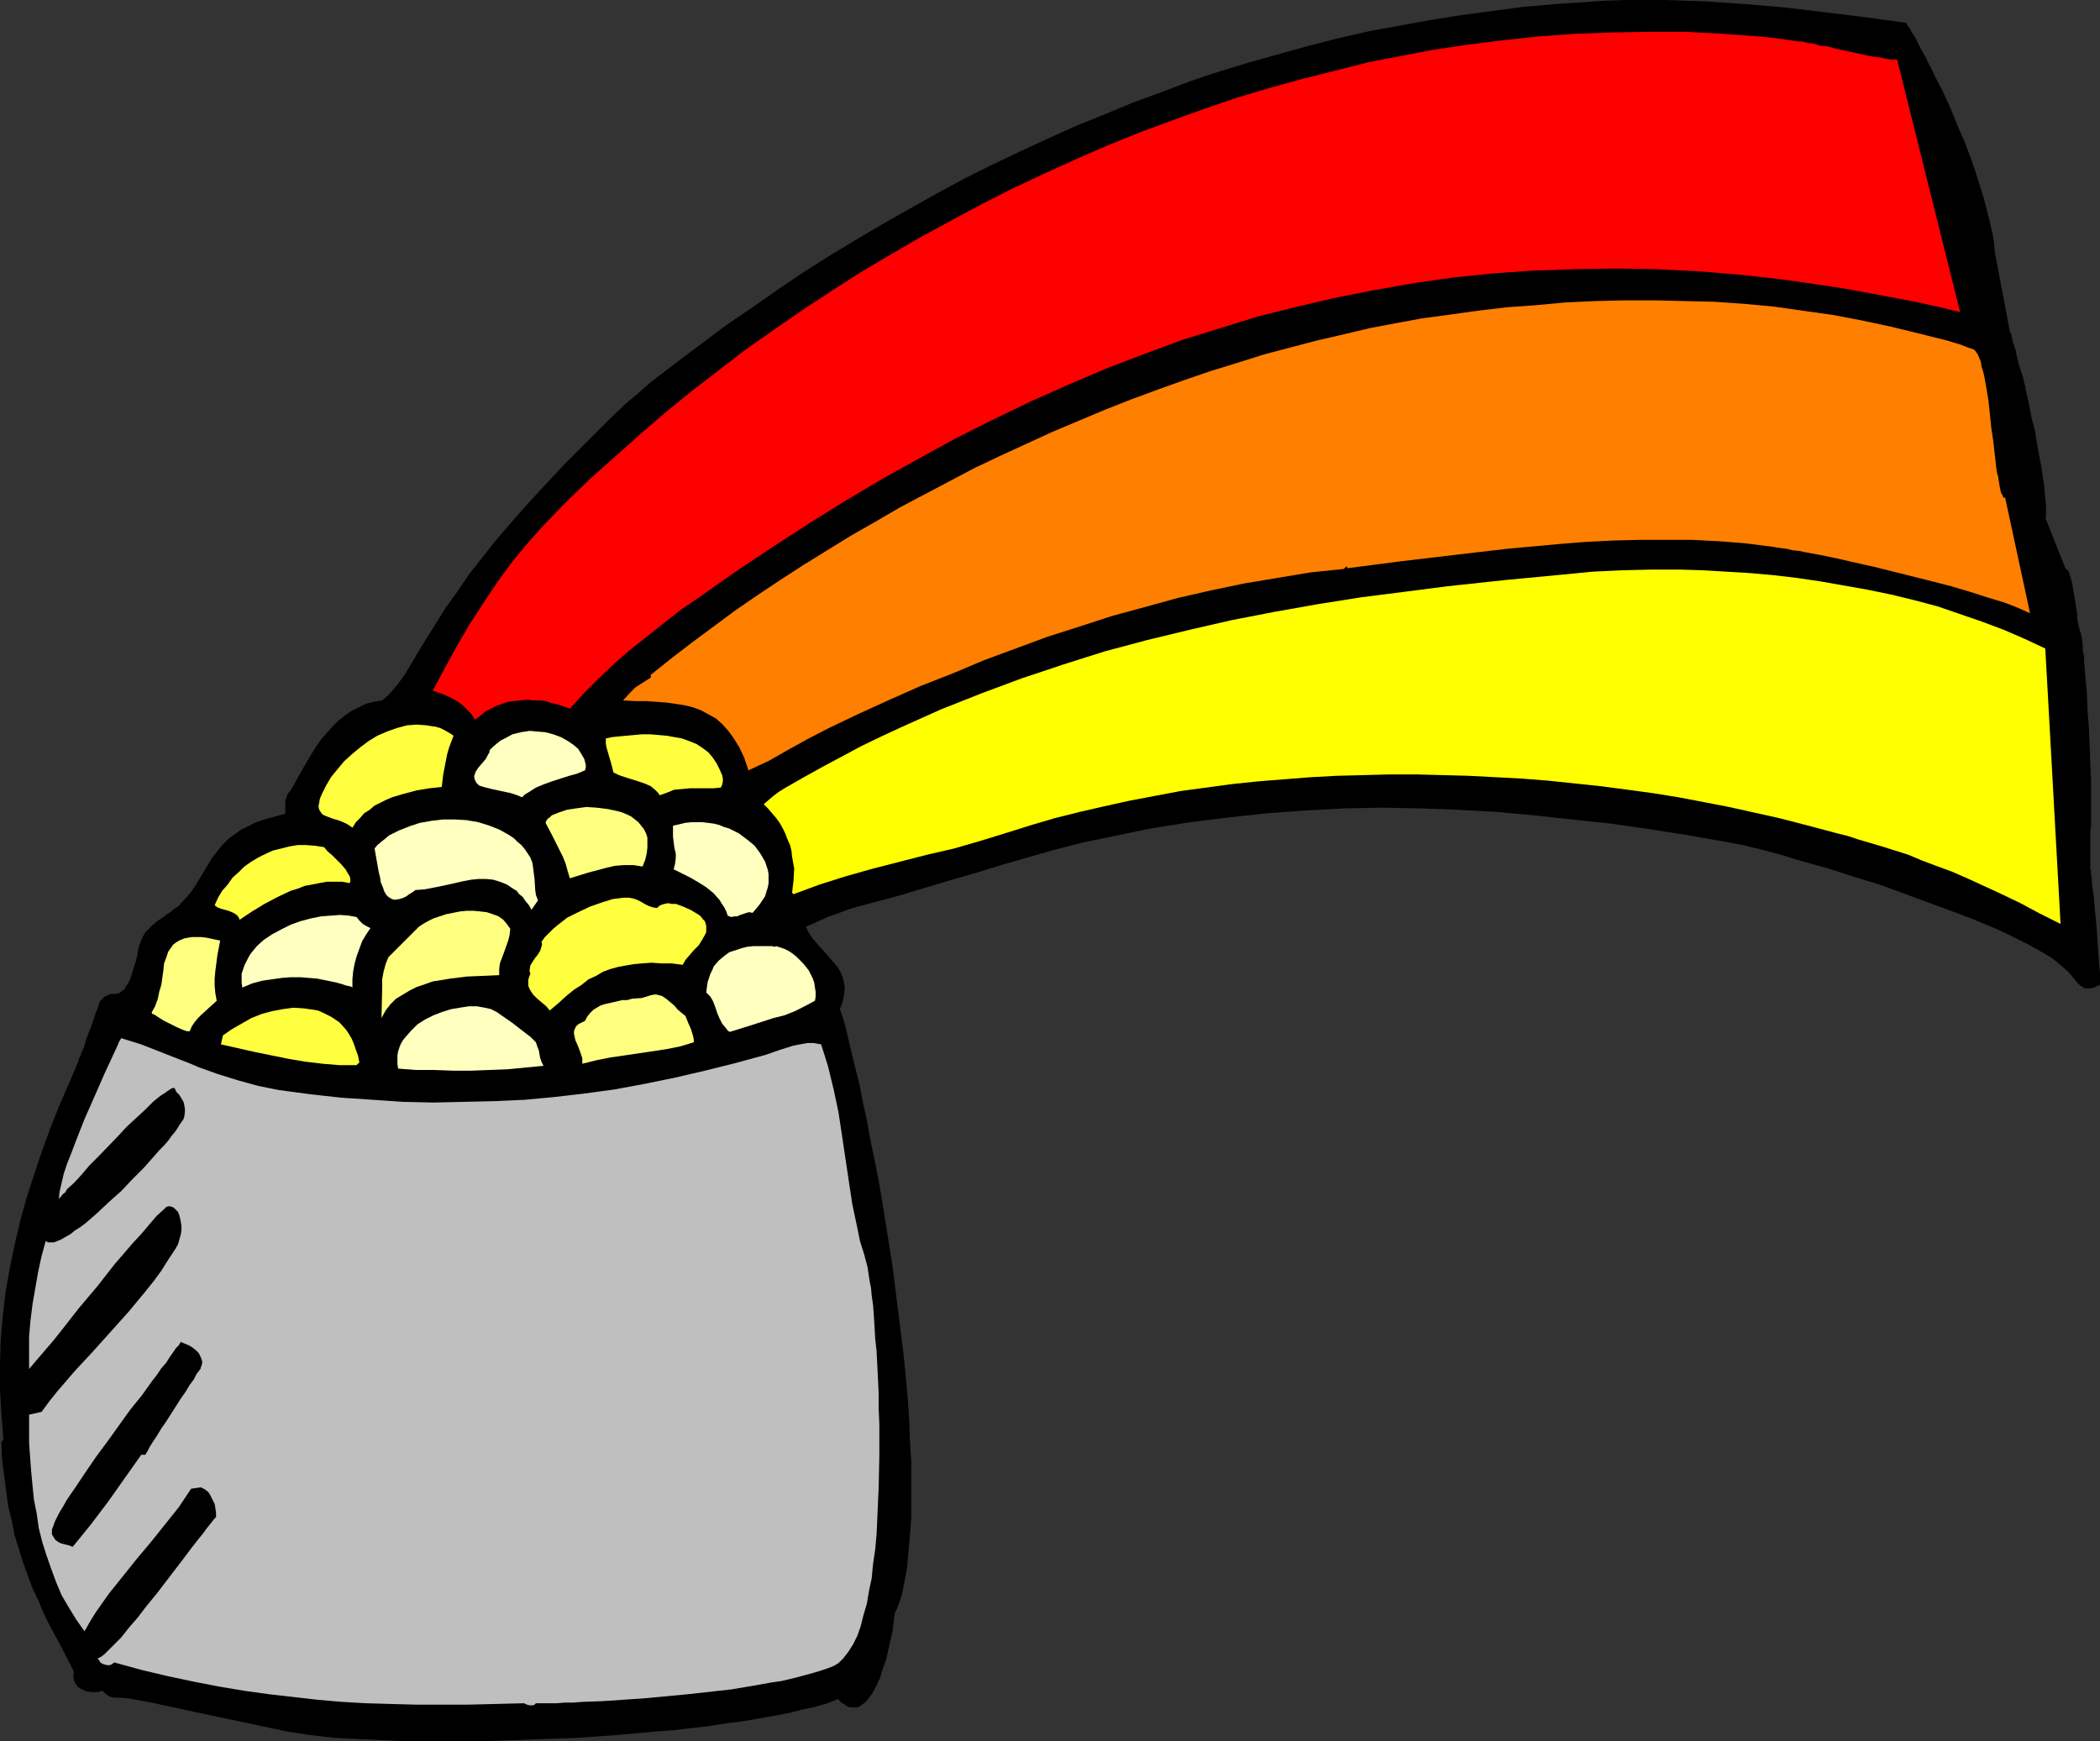
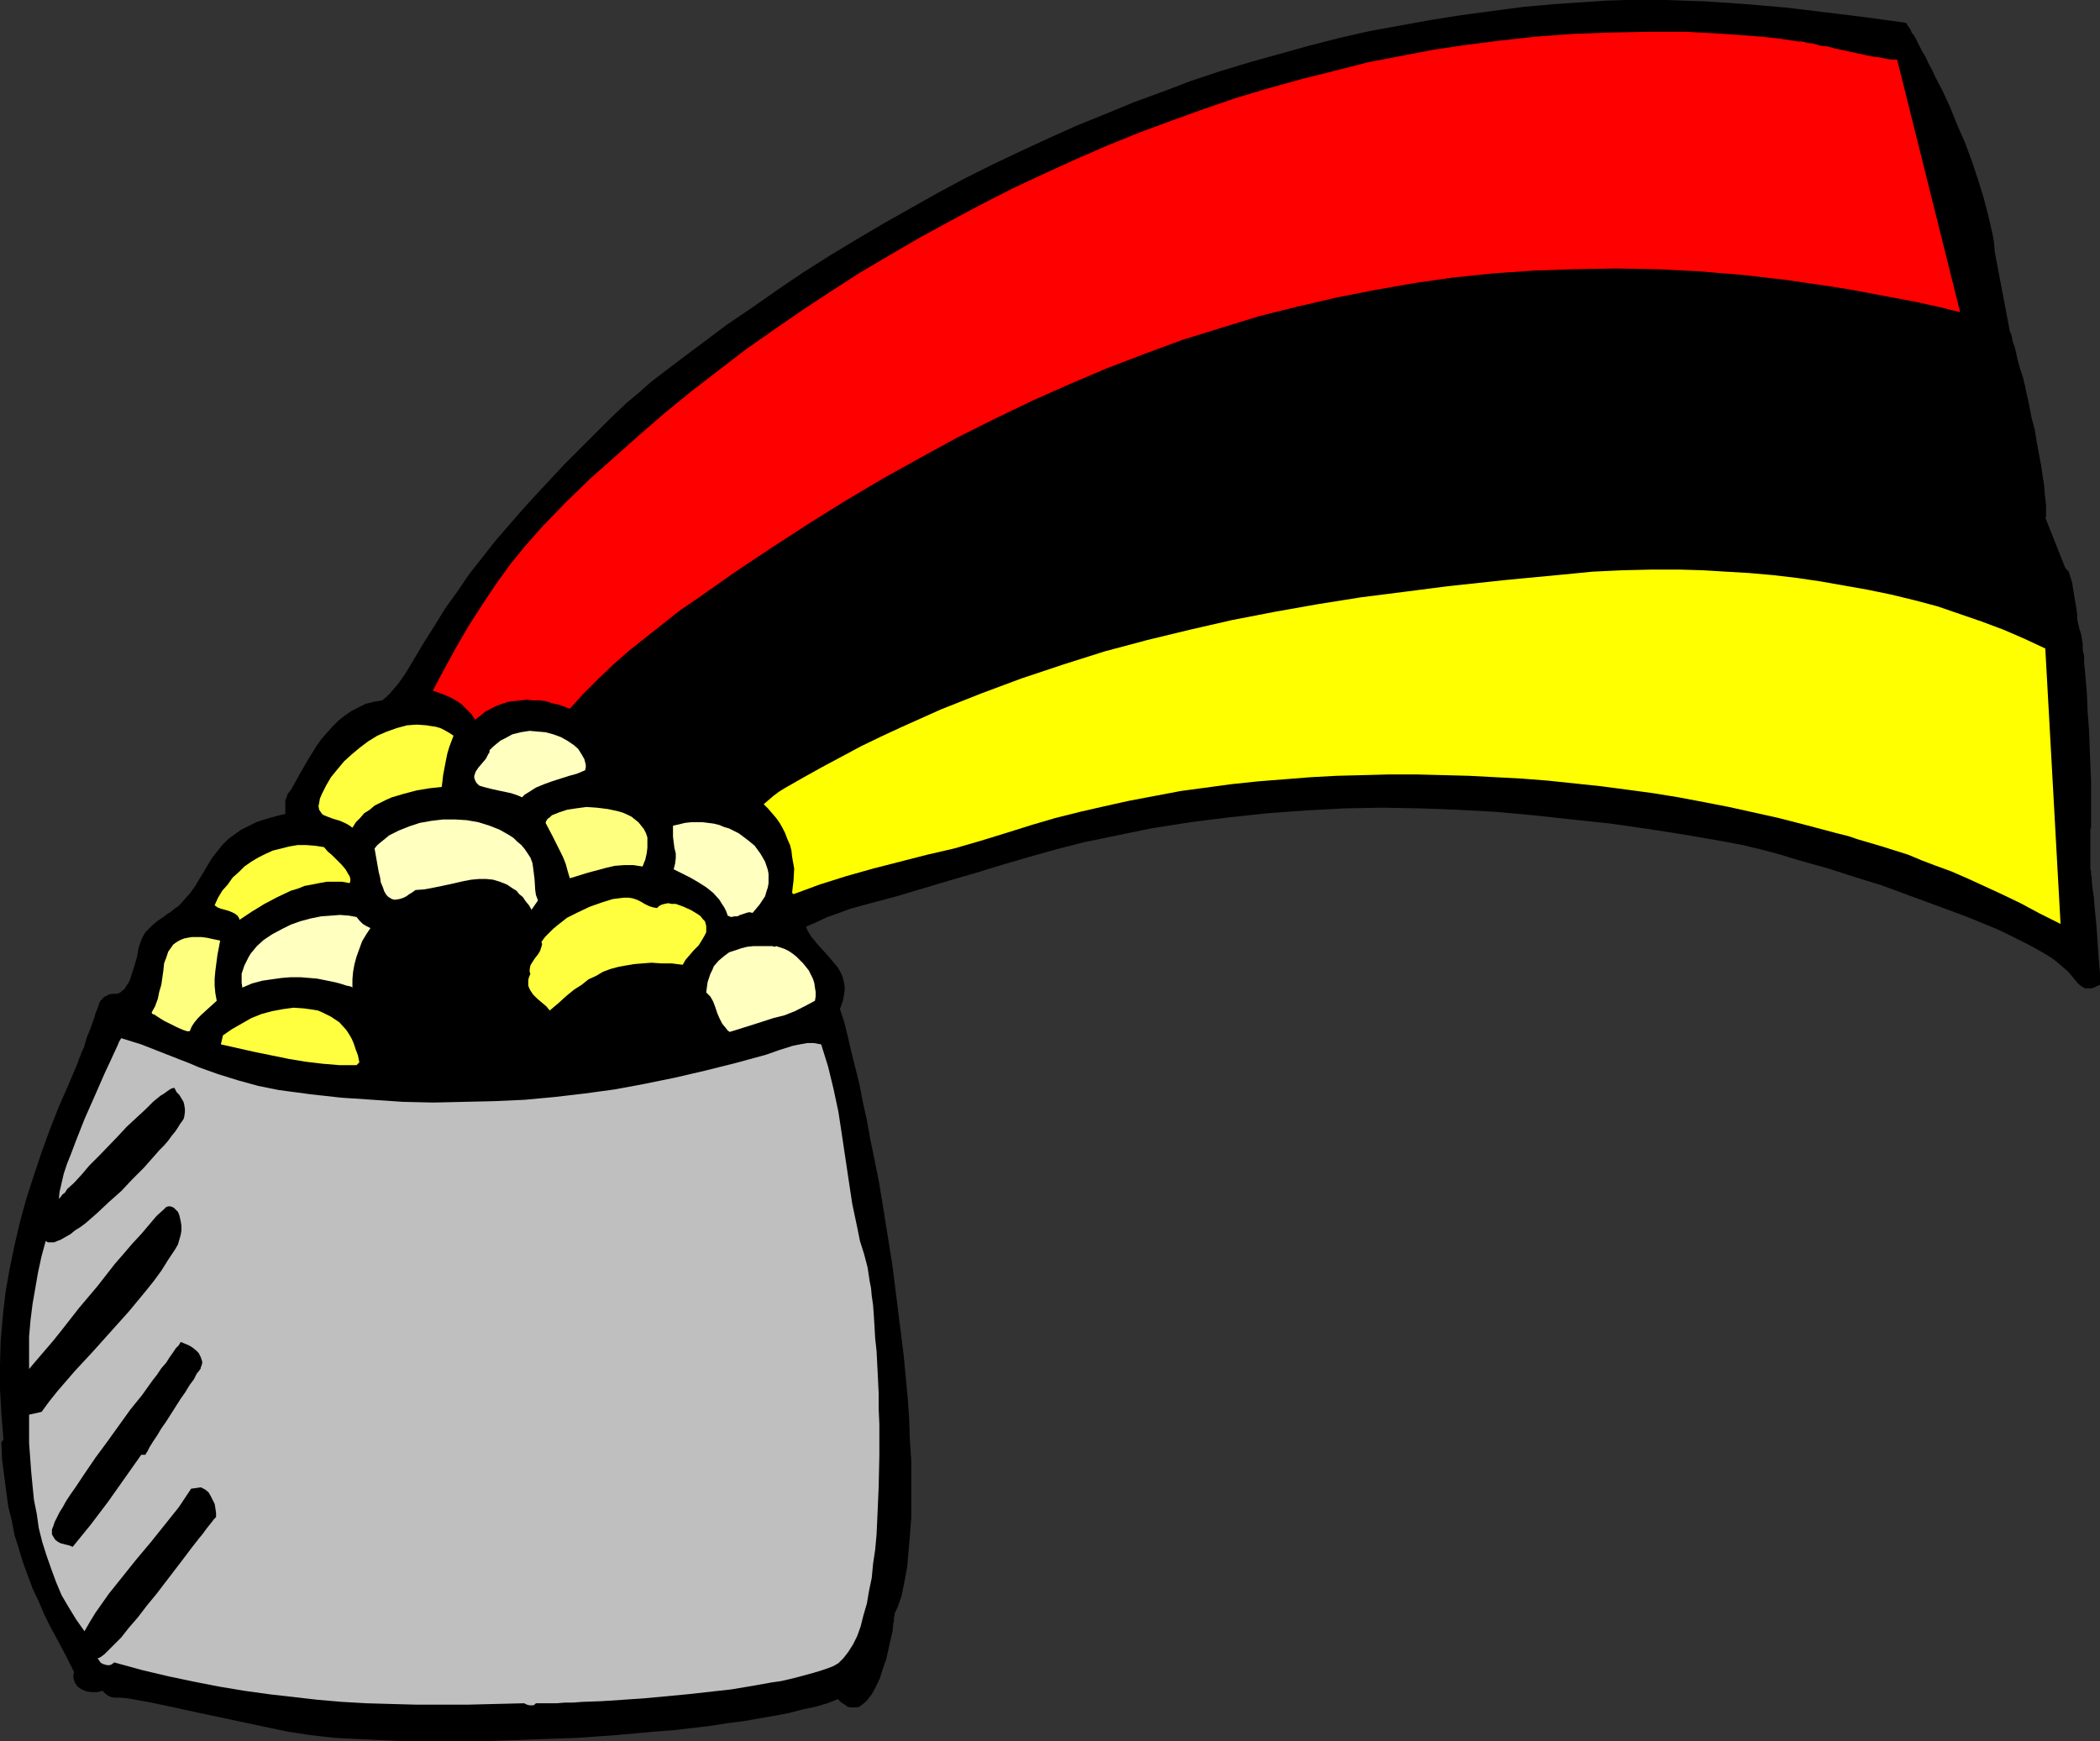
<svg xmlns="http://www.w3.org/2000/svg" xmlns:ns1="http://sodipodi.sourceforge.net/DTD/sodipodi-0.dtd" xmlns:ns2="http://www.inkscape.org/namespaces/inkscape" version="1.0" width="129.681mm" height="107.551mm" id="svg21" ns1:docname="Pot of Gold 17.wmf">
  <rect width="100%" height="100%" fill="#333333" stroke="none" />
  <ns1:namedview id="namedview21" pagecolor="#ffffff" bordercolor="#000000" borderopacity="0.25" ns2:showpageshadow="2" ns2:pageopacity="0.0" ns2:pagecheckerboard="0" ns2:deskcolor="#d1d1d1" ns2:document-units="mm" />
  <defs id="defs1">
    <pattern id="WMFhbasepattern" patternUnits="userSpaceOnUse" width="6" height="6" x="0" y="0" />
  </defs>
  <path style="fill:#000000;fill-opacity:1;fill-rule:evenodd;stroke:none" d="m 482.052,132.643 0.323,0.323 0.485,0.485 0.162,0.646 0.323,0.969 0.323,1.131 0.162,1.131 0.808,4.847 0.162,1.131 v 1.131 l 0.162,0.808 0.162,0.808 0.162,0.485 v 0.323 l 0.162,0.323 0.162,0.485 0.162,0.646 0.162,0.969 0.162,1.131 v 1.292 l 0.323,1.454 v 1.454 l 0.162,1.616 0.162,1.939 0.323,3.716 0.162,4.039 0.323,4.201 0.162,4.201 0.162,4.039 0.162,3.877 v 1.777 1.616 1.616 4.685 0.808 0.485 l -0.162,0.323 v 9.371 0 l 0.162,0.323 v 0.323 0.646 l 0.162,0.646 v 0.646 l 0.162,1.777 0.323,2.1 0.162,2.1 0.485,5.008 0.323,4.847 0.162,2.262 0.162,1.939 0.162,1.777 v 0.646 1.777 0.162 l -0.808,0.323 -0.646,0.323 -0.646,0.162 h -0.485 -0.485 -0.485 l -0.808,-0.485 -0.808,-0.646 -0.646,-0.808 -0.808,-0.969 -0.808,-0.969 -1.131,-0.969 -1.293,-1.131 -1.454,-1.131 -1.616,-0.969 -1.939,-1.131 -2.101,-1.131 -2.262,-1.131 -2.586,-1.292 -2.424,-1.131 -2.747,-1.131 -2.747,-1.131 -2.909,-1.131 -6.141,-2.262 -6.141,-2.262 -6.141,-2.262 -6.302,-1.939 -5.979,-1.939 -2.909,-0.808 -2.909,-0.808 -2.747,-0.808 -2.586,-0.808 -2.424,-0.646 -2.424,-0.646 -2.101,-0.485 -1.939,-0.485 -1.778,-0.323 -1.616,-0.323 -9.211,-1.616 -9.211,-1.454 -9.05,-1.293 -9.05,-0.969 -8.888,-0.969 -8.888,-0.808 -8.888,-0.485 -8.726,-0.323 -8.888,-0.162 -8.888,0.162 -8.888,0.485 -8.888,0.646 -9.05,0.969 -9.05,1.131 -9.211,1.454 -9.373,1.939 -6.302,1.292 -6.302,1.616 -6.302,1.777 -6.141,1.777 -6.302,1.939 -6.141,1.777 -12.443,3.716 -5.494,1.454 -5.333,1.454 -2.586,0.969 -2.747,0.969 -2.424,1.131 -2.586,1.131 0.485,1.131 0.808,1.293 1.778,2.1 1.778,1.939 1.778,2.1 0.808,0.969 0.646,1.131 0.485,1.131 0.323,1.292 0.162,1.292 -0.162,1.454 -0.323,1.616 -0.646,1.777 0.97,2.908 0.808,3.231 0.808,3.554 0.97,3.877 0.97,3.878 0.808,4.201 0.97,4.362 0.808,4.524 0.97,4.685 0.97,4.847 0.808,4.847 0.808,5.008 1.616,10.178 1.293,10.34 1.293,10.34 0.485,5.008 0.485,5.17 0.323,4.847 0.162,4.847 0.323,4.847 v 4.524 4.524 4.201 l -0.323,4.201 -0.323,3.716 -0.323,3.716 -0.646,3.393 -0.646,3.231 -0.97,2.747 v 0 l -0.646,1.292 v 0.485 l -0.162,0.485 v 0.808 l -0.162,0.646 -0.162,1.777 -0.485,2.1 -0.485,2.1 -0.485,2.262 -0.808,2.262 -0.646,2.1 -0.97,2.1 -0.97,1.777 -1.131,1.454 -0.485,0.485 -0.646,0.485 -0.646,0.485 -0.646,0.162 h -0.646 -0.808 l -0.646,-0.162 -0.646,-0.485 -0.808,-0.485 -0.808,-0.808 -2.424,0.969 -2.747,0.808 -3.07,0.646 -3.07,0.808 -3.394,0.646 -3.717,0.646 -3.717,0.646 -3.878,0.485 -4.04,0.646 -4.202,0.485 -4.202,0.485 -4.363,0.323 -8.888,0.808 -9.05,0.646 -9.211,0.323 -8.888,0.323 -4.363,0.162 h -4.363 -8.403 -4.04 l -3.878,-0.162 -3.555,-0.162 -3.555,-0.162 -3.394,-0.162 -3.07,-0.162 -2.909,-0.323 -2.747,-0.323 -5.333,-0.808 -5.333,-1.131 -10.666,-2.262 -5.333,-1.131 -5.171,-1.131 -5.333,-1.131 -5.333,-0.969 -1.778,-0.162 H 26.664 l -0.808,-0.162 -0.646,-0.323 -0.646,-0.485 -0.646,-0.646 -1.131,0.323 h -1.293 l -1.293,-0.162 -1.131,-0.485 -0.97,-0.646 -0.323,-0.485 -0.323,-0.485 -0.162,-0.485 -0.162,-0.646 v -0.646 l 0.162,-0.646 -1.778,-3.554 -1.778,-3.393 -1.778,-3.231 -1.616,-3.231 -1.293,-3.07 -1.454,-3.07 L 6.464,367.717 5.333,364.647 4.363,361.416 3.394,358.346 2.747,354.953 1.939,351.722 1.454,348.168 0.97,344.452 0.485,340.736 0.323,336.697 0.808,336.051 0.323,330.073 0,324.256 v -5.655 l 0.162,-5.655 0.485,-5.655 0.646,-5.655 0.97,-5.493 1.131,-5.493 1.293,-5.493 1.454,-5.332 1.778,-5.493 1.778,-5.332 1.939,-5.332 2.101,-5.332 2.262,-5.17 2.262,-5.332 0.162,-0.646 0.323,-0.646 0.323,-0.969 0.485,-0.969 0.646,-2.262 0.97,-2.423 0.808,-2.262 0.323,-1.131 0.323,-0.808 0.323,-0.808 0.162,-0.646 0.162,-0.323 0.162,-0.323 0.485,-0.485 0.485,-0.485 0.485,-0.162 0.485,-0.323 0.808,-0.162 h 0.485 0.485 l 0.646,-0.162 0.485,-0.323 0.323,-0.323 0.485,-0.323 0.323,-0.646 0.485,-0.646 0.485,-0.969 0.485,-1.616 0.485,-1.454 0.323,-1.131 0.323,-1.131 0.162,-0.969 0.162,-0.969 0.485,-1.454 0.323,-0.808 0.323,-0.646 0.485,-0.808 0.808,-0.808 0.808,-0.808 1.131,-0.969 1.454,-0.969 0.808,-0.646 0.808,-0.485 0.97,-0.808 0.97,-0.646 1.454,-1.616 1.293,-1.454 1.131,-1.616 1.939,-3.231 1.939,-3.231 1.131,-1.454 1.293,-1.616 1.454,-1.454 1.778,-1.292 1.131,-0.808 0.97,-0.485 1.293,-0.646 1.293,-0.646 1.454,-0.485 1.616,-0.485 1.778,-0.485 1.939,-0.485 v -1.616 -1.616 l 0.323,-0.646 0.162,-0.646 0.485,-0.646 0.485,-0.646 1.778,-3.231 1.939,-3.393 2.101,-3.393 1.131,-1.616 1.293,-1.454 1.293,-1.454 1.454,-1.454 1.454,-1.131 1.616,-1.131 1.616,-0.808 1.616,-0.808 1.939,-0.485 1.939,-0.323 0.97,-0.808 0.97,-0.969 1.778,-2.1 1.616,-2.262 1.454,-2.423 2.586,-4.362 2.747,-4.362 2.586,-4.201 2.909,-4.039 2.747,-4.039 3.07,-3.878 2.909,-3.716 3.07,-3.554 3.232,-3.716 3.232,-3.554 6.626,-7.109 7.11,-7.109 3.555,-3.554 3.717,-3.554 2.909,-2.423 2.909,-2.585 6.141,-4.685 5.818,-4.362 5.818,-4.362 5.979,-4.039 5.979,-4.201 5.979,-4.039 6.141,-3.878 6.141,-3.716 6.302,-3.716 6.302,-3.554 6.302,-3.554 6.302,-3.393 6.464,-3.231 6.464,-3.07 6.626,-3.07 6.464,-2.908 6.787,-2.747 6.626,-2.747 6.626,-2.423 6.787,-2.585 6.787,-2.262 6.949,-2.1 6.949,-1.939 6.949,-1.939 6.949,-1.777 7.11,-1.616 7.11,-1.293 7.11,-1.293 7.11,-1.131 7.272,-0.969 7.272,-0.969 7.272,-0.646 7.272,-0.485 4.686,-0.323 L 379.436,0 h 9.373 l 9.373,0.323 9.373,0.646 9.373,0.808 9.373,1.131 9.211,1.131 9.373,1.293 0.162,0.323 0.323,0.485 0.485,0.646 0.323,0.808 0.646,0.808 0.485,0.969 0.646,1.293 0.646,1.293 0.808,1.293 0.646,1.454 0.808,1.454 0.808,1.777 1.778,3.393 1.778,3.878 1.616,4.039 1.778,4.039 1.616,4.362 1.454,4.362 1.293,4.201 1.131,4.362 0.97,4.201 0.323,1.939 0.162,2.1 3.555,18.741 0.162,0.162 0.162,0.485 0.162,0.646 0.162,0.969 0.323,0.808 0.323,1.131 0.485,2.262 0.646,2.262 0.323,0.969 0.323,0.969 0.162,0.808 0.162,0.646 0.162,0.485 v 0.323 l 0.808,3.554 0.646,3.393 0.808,3.07 0.485,3.07 0.485,2.585 0.485,2.585 0.323,2.262 0.323,1.939 0.162,1.939 0.162,1.616 0.162,1.292 v 0.969 1.616 0.323 l -0.162,0.162 z" id="path1" />
  <path style="fill:#ffff3f;fill-opacity:1;fill-rule:evenodd;stroke:none" d="m 105.848,171.741 -0.485,1.293 -0.485,1.292 -0.485,1.616 -0.323,1.616 -0.646,3.393 -0.162,1.454 -0.162,1.292 -2.909,0.323 -2.909,0.485 -3.07,0.808 -2.747,0.808 -1.454,0.646 -1.293,0.646 -1.293,0.646 -1.131,0.969 -1.293,0.808 -0.97,1.131 -0.97,0.969 -0.808,1.292 -0.646,-0.485 -0.808,-0.485 -1.454,-0.646 -1.616,-0.485 -1.293,-0.485 -0.808,-0.323 -0.485,-0.323 -0.323,-0.485 -0.323,-0.485 -0.162,-0.808 0.162,-0.808 0.162,-0.969 0.485,-1.131 0.97,-1.939 1.131,-1.939 1.454,-1.777 1.616,-1.939 1.778,-1.616 1.939,-1.616 1.939,-1.454 2.101,-1.293 2.262,-0.969 2.262,-0.808 2.424,-0.646 2.262,-0.162 2.262,0.162 0.97,0.162 1.131,0.162 1.131,0.323 0.97,0.485 1.131,0.646 z" id="path2" />
  <path style="fill:#ffffbf;fill-opacity:1;fill-rule:evenodd;stroke:none" d="m 136.552,179.819 -1.939,0.808 -1.778,0.485 -4.04,1.293 -1.778,0.646 -1.939,0.808 -1.778,1.131 -0.808,0.485 -0.646,0.646 -1.131,-0.485 -1.454,-0.485 -3.07,-0.646 -1.454,-0.323 -1.293,-0.323 -1.131,-0.323 -0.485,-0.162 -0.162,-0.162 -0.485,-0.485 -0.323,-0.646 -0.162,-0.485 v -0.485 l 0.162,-0.485 0.162,-0.485 0.646,-0.969 0.97,-1.131 0.808,-0.969 0.485,-0.969 0.323,-0.485 v -0.485 l 0.808,-0.808 0.97,-0.808 0.808,-0.646 0.97,-0.485 1.778,-0.969 1.939,-0.485 2.101,-0.323 1.778,0.162 1.939,0.162 1.778,0.485 1.778,0.646 1.454,0.808 1.454,0.969 1.131,0.969 0.808,1.292 0.646,1.131 0.323,1.292 v 0.646 z" id="path3" />
-   <path style="fill:#ffff3f;fill-opacity:1;fill-rule:evenodd;stroke:none" d="m 168.225,183.858 -1.778,0.162 h -1.778 -3.717 l -1.778,0.162 -1.778,0.162 -1.616,0.646 -1.778,0.646 -0.485,-0.646 -0.485,-0.485 -1.131,-0.969 -1.454,-0.646 -1.454,-0.485 -3.07,-0.969 -1.454,-0.485 -1.293,-0.646 -0.485,-1.939 -1.131,-3.878 -0.162,-0.969 v -1.131 l 1.454,-0.323 1.616,-0.162 3.555,-0.323 1.778,-0.162 h 1.939 l 1.939,0.162 1.939,0.162 1.778,0.323 1.778,0.323 1.778,0.646 1.616,0.646 1.454,0.969 1.293,0.969 0.97,1.131 0.97,1.454 0.323,0.646 0.323,0.646 0.646,1.454 0.162,0.808 v 0.646 l -0.162,0.808 z" id="path4" />
  <path style="fill:#ffff7f;fill-opacity:1;fill-rule:evenodd;stroke:none" d="m 149.965,202.277 -2.101,-0.323 h -2.262 l -2.101,0.162 -2.101,0.485 -4.202,1.131 -4.202,1.292 -0.485,-1.616 -0.485,-1.777 -0.646,-1.616 -0.808,-1.616 -1.616,-3.231 -1.616,-3.07 0.162,-0.485 0.323,-0.485 0.485,-0.323 0.485,-0.485 0.808,-0.323 0.808,-0.323 0.97,-0.323 0.97,-0.323 2.101,-0.323 2.424,-0.323 2.424,0.162 2.586,0.323 2.262,0.485 1.131,0.323 1.131,0.485 0.97,0.485 0.808,0.646 0.808,0.646 0.646,0.808 0.646,0.808 0.485,0.969 0.323,0.969 v 1.292 1.131 l -0.162,1.292 -0.323,1.454 z" id="path5" />
  <path style="fill:#ffffbf;fill-opacity:1;fill-rule:evenodd;stroke:none" d="m 125.563,210.193 -1.454,2.1 v 0.162 l -0.646,-1.131 -0.808,-0.969 -0.646,-0.969 -0.808,-0.646 -0.646,-0.808 -0.808,-0.485 -1.454,-0.969 -1.616,-0.646 -1.616,-0.485 -1.616,-0.162 h -1.616 l -1.778,0.162 -1.778,0.323 -3.555,0.808 -3.878,0.808 -1.778,0.323 -2.101,0.162 -0.646,0.485 -0.808,0.485 -0.646,0.485 -0.646,0.323 -0.485,0.162 -0.485,0.162 -1.131,0.162 -0.646,-0.162 -0.808,-0.485 -0.485,-0.485 -0.485,-0.808 -0.323,-0.969 -0.485,-1.131 -0.162,-1.131 -0.323,-1.292 -0.485,-2.747 -0.485,-2.747 0.646,-0.808 0.97,-0.808 0.808,-0.646 0.97,-0.808 2.262,-1.131 2.424,-0.969 2.424,-0.808 2.747,-0.485 2.747,-0.323 h 2.747 l 2.747,0.162 2.747,0.485 2.586,0.808 2.424,0.969 2.262,1.292 0.97,0.646 0.808,0.808 0.97,0.808 0.808,0.969 0.646,0.969 0.646,0.969 0.485,1.292 0.162,1.131 0.323,2.585 0.162,2.585 0.162,1.131 z" id="path6" />
  <path style="fill:#ffffbf;fill-opacity:1;fill-rule:evenodd;stroke:none" d="m 175.659,213.101 -0.808,-0.162 -0.646,0.162 -1.454,0.485 -0.646,0.323 h -0.646 l -0.808,0.162 -0.808,-0.323 -0.323,-0.969 -0.485,-0.969 -0.646,-0.969 -0.485,-0.808 -1.454,-1.616 -1.616,-1.292 -1.778,-1.131 -1.939,-1.131 -1.939,-0.969 -1.939,-0.969 0.323,-1.293 0.162,-1.292 v -1.131 l -0.323,-1.292 -0.323,-2.585 v -1.293 -1.292 l 1.454,-0.323 1.293,-0.323 1.454,-0.162 h 1.293 1.454 l 1.293,0.162 1.293,0.162 1.293,0.323 1.131,0.485 1.131,0.323 2.262,1.131 1.939,1.454 0.808,0.646 0.97,0.808 1.293,1.777 0.485,0.808 0.646,1.131 0.323,0.969 0.323,0.969 0.162,0.969 v 0.969 1.131 l -0.162,0.969 -0.323,0.969 -0.323,1.131 -0.646,0.969 -0.646,0.969 -0.808,0.969 z" id="path7" />
  <path style="fill:#ffff3f;fill-opacity:1;fill-rule:evenodd;stroke:none" d="m 75.629,197.753 0.808,0.969 1.131,0.969 2.101,2.1 0.97,1.131 0.646,1.131 0.323,0.485 0.162,0.646 v 0.485 l -0.162,0.485 -1.778,-0.323 h -1.778 -1.778 l -1.778,0.323 -1.616,0.323 -1.778,0.323 -1.616,0.646 -1.616,0.485 -3.07,1.454 -3.07,1.616 -2.909,1.777 -2.909,1.939 -0.162,-0.485 -0.323,-0.485 -0.646,-0.485 -0.646,-0.323 -0.808,-0.323 -1.778,-0.485 -0.808,-0.323 -0.646,-0.485 0.808,-1.777 0.97,-1.616 1.293,-1.454 1.131,-1.616 1.454,-1.292 1.293,-1.293 1.616,-1.131 1.616,-0.969 1.616,-0.808 1.778,-0.808 1.939,-0.485 1.939,-0.485 1.939,-0.323 h 1.939 l 2.101,0.162 z" id="path8" />
  <path style="fill:#ffff3f;fill-opacity:1;fill-rule:evenodd;stroke:none" d="m 153.358,211.97 0.485,-0.485 0.646,-0.323 0.646,-0.162 0.808,-0.162 0.808,0.162 h 0.97 l 1.778,0.646 1.778,0.808 1.616,0.969 0.646,0.485 0.485,0.646 0.485,0.485 0.162,0.485 0.162,0.646 v 0.808 0.646 l -0.323,0.646 -0.646,1.131 -0.808,1.292 -1.131,1.131 -0.97,1.131 -0.97,1.131 -0.646,1.131 -2.586,-0.323 h -2.424 l -2.262,-0.162 -2.101,0.162 -1.939,0.162 -1.939,0.323 -1.778,0.323 -1.778,0.485 -1.778,0.646 -1.616,0.969 -1.778,0.808 -1.616,1.293 -1.778,1.131 -1.778,1.454 -1.778,1.616 -2.101,1.777 -0.808,-0.969 -2.101,-1.777 -0.97,-0.969 -0.646,-0.969 -0.323,-0.646 -0.162,-0.485 v -0.646 -0.646 l 0.162,-0.646 0.323,-0.808 -0.162,-0.485 v -0.485 l 0.162,-0.969 0.485,-0.808 0.646,-0.969 0.646,-0.808 0.485,-0.808 0.323,-0.969 0.162,-0.646 -0.162,-0.485 0.808,-1.131 0.97,-0.969 0.97,-0.969 0.97,-0.808 2.262,-1.777 2.586,-1.292 2.747,-1.293 2.747,-0.969 2.586,-0.808 2.586,-0.323 h 1.131 l 0.97,0.162 0.97,0.323 0.97,0.485 0.808,0.485 0.97,0.485 0.97,0.323 z" id="path9" />
-   <path style="fill:#ffff7f;fill-opacity:1;fill-rule:evenodd;stroke:none" d="m 97.768,216.333 0.97,-0.646 1.131,-0.646 1.293,-0.646 1.454,-0.485 1.454,-0.485 1.616,-0.323 1.616,-0.323 1.616,-0.162 h 1.616 l 1.616,0.162 1.454,0.162 1.454,0.485 1.293,0.485 1.131,0.808 0.808,0.969 0.808,1.131 -0.162,1.454 -0.323,1.292 -0.97,2.747 -0.485,1.292 -0.485,1.292 -0.162,1.292 v 1.454 l -3.717,0.162 -3.878,0.162 -3.878,0.485 -1.939,0.323 -2.101,0.323 -1.778,0.646 -1.939,0.646 -1.616,0.808 -1.616,0.969 -1.616,0.969 -1.293,1.292 -1.131,1.454 -0.97,1.777 0.162,-7.27 v -1.777 l 0.323,-1.777 0.485,-1.777 0.646,-1.616 z" id="path10" />
  <path style="fill:#ffffbf;fill-opacity:1;fill-rule:evenodd;stroke:none" d="m 86.456,216.656 -0.97,1.454 -0.97,1.616 -0.646,1.777 -0.646,1.777 -0.485,1.777 -0.323,1.777 -0.162,1.777 v 1.939 l -0.162,-0.162 -0.485,-0.162 -0.808,-0.162 -0.97,-0.323 -1.131,-0.323 -1.454,-0.323 -1.616,-0.323 -1.616,-0.323 -1.939,-0.162 -1.939,-0.162 h -2.262 l -2.101,0.162 -2.262,0.323 -2.262,0.323 -2.424,0.646 -2.262,0.969 -0.162,-1.131 v -1.131 -0.969 l 0.323,-0.969 0.323,-0.969 0.485,-0.969 0.485,-0.969 0.485,-0.808 1.454,-1.777 1.616,-1.454 1.939,-1.292 2.101,-1.131 2.262,-1.131 2.262,-0.808 2.424,-0.646 2.424,-0.485 2.262,-0.162 2.101,-0.162 2.101,0.162 1.778,0.323 0.646,0.808 0.808,0.808 0.808,0.485 z" id="path11" />
  <path style="fill:#ffff7f;fill-opacity:1;fill-rule:evenodd;stroke:none" d="m 51.389,219.564 -0.646,3.393 -0.485,3.716 -0.162,1.777 v 1.616 l 0.162,1.777 0.323,1.777 -1.778,1.616 -1.778,1.616 -0.808,0.808 -0.808,0.969 -0.646,0.969 -0.485,1.131 h -0.323 -0.323 l -0.485,-0.162 -0.485,-0.162 -1.454,-0.646 -2.909,-1.454 -1.293,-0.808 -0.485,-0.323 -0.485,-0.323 -0.485,-0.162 -0.162,-0.323 0.808,-1.454 0.646,-1.777 0.323,-1.616 0.485,-1.616 0.485,-3.393 0.162,-1.616 0.485,-1.292 0.485,-1.454 0.808,-1.131 0.323,-0.485 0.646,-0.485 0.485,-0.323 0.646,-0.323 0.808,-0.323 0.808,-0.162 0.97,-0.162 h 1.131 1.131 l 1.293,0.162 1.454,0.323 z" id="path12" />
  <path style="fill:#ffffbf;fill-opacity:1;fill-rule:evenodd;stroke:none" d="m 190.203,233.62 -2.424,1.292 -2.262,1.131 -2.424,0.969 -2.586,0.646 -5.01,1.616 -5.171,1.616 -0.485,-0.323 -0.485,-0.646 -0.808,-0.969 -0.646,-1.292 -0.485,-1.131 -0.485,-1.454 -0.485,-1.292 -0.646,-1.131 -0.97,-0.969 0.162,-1.293 0.162,-1.131 0.323,-0.969 0.323,-0.969 0.485,-0.969 0.323,-0.808 1.131,-1.292 1.131,-0.969 1.293,-0.969 1.454,-0.485 1.454,-0.485 1.293,-0.323 1.454,-0.162 h 1.293 1.293 0.97 0.808 l 0.646,0.162 0.323,-0.162 0.97,0.323 0.97,0.323 0.97,0.485 0.97,0.646 0.808,0.646 0.808,0.808 0.808,0.808 0.646,0.808 0.646,0.808 0.485,0.969 0.485,0.969 0.323,0.969 0.162,1.131 0.162,0.969 v 1.131 z" id="path13" />
-   <path style="fill:#ffff7f;fill-opacity:1;fill-rule:evenodd;stroke:none" d="m 159.984,237.174 0.646,1.616 0.646,1.454 0.485,1.616 0.162,0.808 v 0.646 l -3.232,0.969 -3.232,0.646 -3.232,0.485 -3.232,0.485 -6.626,0.969 -3.232,0.646 -3.232,0.808 v -0.646 -0.646 l -0.485,-1.454 -0.485,-1.292 -0.646,-1.454 -0.323,-1.454 v -0.646 l 0.162,-0.485 0.323,-0.646 0.485,-0.485 0.646,-0.323 0.97,-0.485 0.485,-0.969 0.646,-0.808 0.808,-0.808 0.808,-0.485 0.808,-0.485 0.97,-0.323 2.101,-0.485 2.101,-0.485 h 1.131 l 1.131,-0.323 2.262,-0.162 2.101,-0.646 0.808,-0.162 h 0.485 l 0.646,0.162 0.646,0.162 0.97,0.646 0.97,0.808 0.97,0.808 0.808,0.969 0.97,0.808 z" id="path14" />
  <path style="fill:#ffff3f;fill-opacity:1;fill-rule:evenodd;stroke:none" d="m 83.87,247.999 -0.646,0.646 H 79.184 l -3.878,-0.323 -4.04,-0.485 -3.878,-0.646 -7.918,-1.616 -7.918,-1.777 0.485,-2.1 2.101,-1.454 2.262,-1.292 2.262,-1.292 2.424,-0.969 2.424,-0.646 2.586,-0.485 2.424,-0.323 2.424,0.162 2.262,0.323 0.97,0.162 1.131,0.485 0.97,0.485 0.97,0.485 1.939,1.293 1.616,1.777 0.646,0.969 0.646,1.131 0.485,1.131 0.485,1.454 0.485,1.292 z" id="path15" />
-   <path style="fill:#ffffbf;fill-opacity:1;fill-rule:evenodd;stroke:none" d="m 126.856,248.807 -8.403,0.808 -8.565,0.323 h -4.202 l -4.363,-0.162 h -4.202 l -4.202,-0.323 -0.162,-1.131 v -0.969 -0.969 l 0.162,-0.969 0.323,-0.969 0.323,-0.808 0.485,-0.808 0.646,-0.808 1.293,-1.454 1.454,-1.454 1.778,-1.131 1.939,-0.969 2.101,-0.808 2.101,-0.646 1.939,-0.323 2.101,-0.323 h 1.939 l 1.778,0.323 1.454,0.323 0.646,0.323 0.646,0.323 3.717,2.585 3.555,2.747 0.646,0.485 0.485,0.485 0.808,0.808 0.323,0.969 0.323,0.808 0.162,0.808 0.162,0.969 0.323,0.969 z" id="path16" />
  <path style="fill:#bfbfbf;fill-opacity:1;fill-rule:evenodd;stroke:none" d="m 191.657,243.798 0.808,2.585 0.808,2.585 1.293,5.332 1.131,5.332 0.808,5.332 1.616,10.825 0.808,5.332 1.131,5.332 0.646,3.231 0.97,3.07 0.808,3.07 0.485,3.231 0.323,1.616 0.162,1.777 0.323,2.262 0.162,2.262 0.162,2.585 0.162,2.908 0.323,2.908 0.162,3.231 0.162,3.231 0.162,3.393 v 3.554 l 0.162,3.716 v 7.27 l -0.162,7.432 -0.323,7.432 -0.162,3.554 -0.323,3.554 -0.485,3.231 -0.323,3.393 -0.646,3.07 -0.485,2.908 -0.808,2.747 -0.646,2.585 -0.808,2.262 -0.97,1.939 -1.131,1.777 -1.131,1.454 -1.131,1.131 -0.808,0.485 -0.646,0.323 -1.293,0.485 -1.454,0.485 -1.616,0.485 -1.778,0.485 -1.778,0.485 -1.939,0.485 -2.101,0.485 -2.262,0.323 -4.525,0.808 -4.848,0.808 -10.181,1.131 -5.171,0.485 -5.171,0.485 -4.848,0.323 -4.848,0.323 -4.525,0.162 -2.101,0.162 h -1.939 l -1.939,0.162 h -4.848 l -0.323,0.323 -0.323,0.162 h -0.323 -0.485 l -0.646,-0.162 -0.646,-0.323 -6.626,0.162 -6.464,0.162 h -6.141 -5.979 l -5.979,-0.162 -5.656,-0.162 -5.656,-0.323 -5.656,-0.485 -5.656,-0.646 -5.656,-0.646 -5.818,-0.808 -5.818,-0.969 -5.818,-1.131 -6.141,-1.293 -6.141,-1.454 -6.464,-1.777 -0.646,0.485 -0.485,0.162 h -0.485 l -0.646,-0.162 -0.485,-0.162 -0.485,-0.323 -0.323,-0.485 -0.323,-0.485 0.485,-0.162 0.485,-0.323 0.646,-0.485 0.646,-0.646 0.646,-0.646 0.808,-0.808 0.808,-0.808 0.97,-0.969 1.778,-2.262 2.101,-2.423 2.101,-2.747 2.262,-2.747 4.202,-5.493 2.101,-2.747 1.939,-2.585 1.778,-2.262 0.808,-0.969 0.808,-1.131 0.646,-0.808 0.646,-0.808 0.485,-0.646 0.485,-0.485 v -0.969 l -0.162,-1.131 -0.162,-0.969 -0.485,-0.969 -0.485,-0.969 -0.485,-0.808 -0.808,-0.646 -0.97,-0.485 -2.262,0.323 -2.909,4.362 -3.232,4.039 -3.232,4.039 -3.394,4.039 -3.232,4.039 -3.232,4.039 -3.07,4.362 -1.293,2.1 -1.293,2.262 -1.939,-2.747 -1.778,-2.908 -1.616,-2.747 -1.293,-3.07 -1.131,-3.07 -1.131,-3.231 -0.97,-3.07 -0.808,-3.231 -0.485,-3.393 -0.646,-3.231 -0.323,-3.231 -0.323,-3.393 -0.485,-6.624 v -6.624 l 2.909,-0.646 1.778,-2.423 1.939,-2.423 4.04,-4.685 4.202,-4.524 4.202,-4.685 4.202,-4.685 3.878,-4.685 1.939,-2.423 1.778,-2.423 1.616,-2.585 1.616,-2.423 0.646,-1.131 0.323,-1.131 0.323,-1.131 0.162,-0.969 v -1.131 l -0.162,-0.969 -0.162,-0.808 -0.162,-0.646 -0.323,-0.808 -0.485,-0.485 -0.485,-0.485 -0.323,-0.162 -0.485,-0.162 h -0.485 l -0.485,0.162 -0.485,0.485 -1.778,1.616 -1.778,2.1 -1.778,2.1 -2.101,2.262 -1.939,2.262 -2.101,2.423 -4.04,5.17 -4.363,5.17 -4.04,5.17 -1.939,2.423 -1.939,2.262 -1.939,2.262 -1.778,2.1 v -3.878 -3.716 l 0.323,-3.716 0.485,-3.877 0.646,-3.716 0.646,-3.716 0.808,-3.716 0.97,-3.554 0.485,0.323 h 0.646 0.808 l 0.808,-0.323 0.808,-0.323 1.131,-0.646 1.131,-0.646 0.97,-0.808 1.293,-0.808 1.293,-0.969 2.586,-2.262 2.747,-2.585 2.909,-2.585 2.586,-2.747 2.747,-2.747 2.424,-2.747 1.131,-1.292 1.131,-1.131 0.97,-1.131 0.808,-1.131 0.808,-0.969 0.646,-0.969 0.485,-0.808 0.485,-0.646 0.323,-0.485 0.162,-0.485 0.162,-1.131 v -0.808 l -0.162,-0.969 -0.162,-0.646 -0.485,-0.808 -0.485,-0.808 -0.646,-0.646 -0.485,-0.969 h -0.323 l -0.485,0.162 -0.485,0.323 -0.485,0.323 -0.646,0.485 -0.808,0.485 -0.808,0.646 -0.97,0.808 -1.778,1.777 -2.101,1.939 -2.262,2.1 -2.101,2.262 -4.363,4.524 -2.262,2.262 -1.778,2.1 -1.778,1.939 -1.616,1.454 -0.485,0.808 -0.646,0.485 -0.323,0.485 -0.485,0.485 0.162,-1.616 0.485,-2.1 0.485,-2.1 0.808,-2.423 0.97,-2.423 0.97,-2.585 2.101,-5.332 2.424,-5.493 1.131,-2.585 1.131,-2.585 1.131,-2.423 0.97,-2.1 0.97,-2.1 0.323,-0.808 0.485,-0.808 4.686,1.454 4.525,1.777 4.525,1.777 2.101,0.808 2.262,0.969 4.525,1.616 4.686,1.454 4.686,1.292 2.424,0.485 2.424,0.485 7.272,0.969 7.272,0.808 7.272,0.485 7.11,0.485 7.11,0.162 7.11,-0.162 7.11,-0.162 7.11,-0.323 6.949,-0.646 6.949,-0.808 7.11,-0.969 6.949,-1.292 7.11,-1.454 6.949,-1.616 7.11,-1.777 7.11,-1.939 3.232,-1.131 3.07,-0.969 1.616,-0.323 1.778,-0.323 h 1.454 z" id="path17" />
  <path style="fill:#000000;fill-opacity:1;fill-rule:evenodd;stroke:none" d="m 33.936,339.605 h -0.97 l -7.757,10.986 -4.04,5.332 -4.202,5.17 -0.808,-0.323 -0.646,-0.162 -1.293,-0.323 -0.646,-0.323 -0.646,-0.485 -0.323,-0.485 -0.485,-0.808 v -0.485 -0.646 l 0.323,-0.808 0.323,-0.969 0.485,-0.969 0.646,-1.292 0.808,-1.292 0.808,-1.454 0.97,-1.454 1.131,-1.616 2.262,-3.393 2.424,-3.554 2.747,-3.716 5.333,-7.432 2.747,-3.393 2.424,-3.393 1.131,-1.454 0.97,-1.454 1.131,-1.293 0.808,-1.292 0.808,-1.131 0.646,-0.969 0.646,-0.646 0.485,-0.808 0.808,0.323 1.131,0.485 0.808,0.485 0.808,0.646 0.646,0.646 0.485,0.969 0.323,0.969 v 0.485 l -0.162,0.485 v 0.162 l -0.162,0.162 v 0.323 l -0.323,0.485 -0.646,0.808 -0.646,1.292 -0.97,1.292 -0.97,1.616 -1.131,1.616 -1.131,1.777 -2.262,3.554 -1.131,1.616 -0.97,1.616 -0.97,1.454 -0.808,1.292 -0.485,0.969 -0.323,0.485 z" id="path18" />
  <path style="fill:#ff0000;fill-opacity:1;fill-rule:evenodd;stroke:none" d="m 442.784,13.894 h -0.646 -0.808 l -1.131,-0.162 -1.293,-0.323 -1.616,-0.162 -1.616,-0.323 -3.717,-0.808 -3.717,-0.808 -1.778,-0.485 -1.616,-0.162 -1.616,-0.485 -1.454,-0.162 -1.131,-0.323 h -0.808 l -4.363,-0.646 -4.363,-0.485 -8.726,-0.646 -8.726,-0.485 h -8.888 l -8.888,0.162 -8.726,0.323 -8.726,0.646 -8.726,0.969 -7.595,0.969 -7.595,1.131 -7.595,1.454 -7.595,1.454 -7.595,1.939 -7.757,1.939 -7.595,2.1 -7.595,2.262 -7.595,2.585 -7.595,2.747 -7.434,2.747 -7.595,3.07 -7.434,3.231 -7.434,3.393 -7.272,3.393 -7.272,3.716 -7.272,3.878 -7.11,3.878 -6.949,4.039 -7.11,4.201 -6.787,4.362 -6.626,4.362 -6.787,4.685 -6.464,4.524 -6.302,4.847 -6.302,4.847 -6.141,5.008 -5.979,5.17 -5.818,5.17 -5.818,5.17 -5.494,5.332 -5.333,5.493 -3.878,4.362 -3.717,4.524 -3.394,4.685 -3.232,4.847 -3.232,5.008 -2.909,5.008 -2.747,5.008 -2.747,5.17 1.454,0.485 1.293,0.485 1.454,0.646 1.454,0.808 1.131,0.808 1.131,1.131 1.131,1.131 0.808,1.292 1.293,-0.969 1.131,-0.969 1.293,-0.646 1.293,-0.646 1.293,-0.485 1.454,-0.485 1.454,-0.162 1.454,-0.162 1.454,-0.162 1.454,0.162 h 1.454 l 1.454,0.162 1.454,0.485 1.454,0.323 1.454,0.485 1.293,0.485 3.232,-3.554 3.555,-3.554 3.555,-3.393 3.717,-3.231 3.878,-3.07 3.878,-3.07 3.878,-3.07 4.04,-2.747 8.726,-6.139 8.726,-5.816 8.726,-5.655 8.565,-5.332 8.726,-5.17 8.726,-4.847 8.565,-4.685 8.726,-4.362 8.726,-4.201 8.726,-3.878 8.726,-3.716 8.888,-3.393 8.726,-3.231 8.888,-2.747 8.888,-2.747 9.05,-2.262 9.05,-2.1 9.05,-1.777 9.211,-1.616 9.05,-1.293 9.373,-0.969 9.373,-0.646 9.534,-0.323 9.534,-0.162 9.696,0.162 9.696,0.485 9.858,0.808 10.019,1.131 10.019,1.454 5.171,0.808 5.171,0.969 5.171,0.969 5.171,0.969 5.171,1.131 5.333,1.293 z" id="path19" />
  <path style="fill:#ffff00;fill-opacity:1;fill-rule:evenodd;stroke:none" d="m 477.366,151.384 -4.848,-2.262 -4.848,-2.1 -5.171,-1.939 -5.171,-1.777 -5.171,-1.777 -5.494,-1.454 -5.333,-1.292 -5.494,-1.131 -5.494,-0.969 -5.494,-0.969 -5.494,-0.808 -5.494,-0.646 -5.494,-0.485 -5.494,-0.323 -5.333,-0.323 -5.333,-0.162 h -6.949 l -6.787,0.162 -6.787,0.323 -6.626,0.646 -13.574,1.292 -13.574,1.454 -10.019,1.292 -10.181,1.292 -10.181,1.616 -10.019,1.777 -10.019,1.939 -9.858,2.262 -10.019,2.423 -9.696,2.585 -9.696,3.07 -9.696,3.231 -9.534,3.554 -9.373,3.716 -9.373,4.201 -4.525,2.1 -4.686,2.262 -4.525,2.423 -4.525,2.423 -4.363,2.423 -4.525,2.585 -1.293,0.808 -1.293,0.969 -1.131,0.969 -1.131,0.969 0.97,0.969 0.97,1.131 0.97,1.131 0.808,1.131 0.646,1.131 0.646,1.292 0.485,1.292 0.646,1.454 0.323,1.292 0.162,1.454 0.485,2.747 -0.162,2.908 -0.162,1.292 -0.162,1.454 0.323,0.323 3.07,-1.131 3.07,-1.131 6.141,-1.939 6.302,-1.777 6.302,-1.616 6.302,-1.616 6.302,-1.454 6.141,-1.777 6.302,-1.939 5.656,-1.777 5.494,-1.616 5.818,-1.454 5.656,-1.293 5.818,-1.292 5.979,-1.131 5.979,-1.131 5.979,-0.808 5.979,-0.808 6.141,-0.646 6.141,-0.485 6.141,-0.485 5.979,-0.323 6.302,-0.162 6.141,-0.162 h 6.141 l 6.302,0.162 6.141,0.162 6.141,0.323 6.141,0.323 6.141,0.485 6.141,0.646 6.141,0.646 6.141,0.808 5.979,0.808 5.979,0.969 5.979,1.131 5.818,1.131 5.818,1.292 5.818,1.292 5.656,1.454 5.494,1.454 2.424,0.646 2.586,0.646 2.424,0.808 2.747,0.808 2.747,0.808 3.07,0.969 3.07,0.969 3.07,1.292 3.394,1.292 3.555,1.292 3.717,1.616 3.878,1.777 4.202,1.939 4.363,2.1 4.525,2.423 4.848,2.423 z" id="path20" />
-   <path style="fill:#ff7f00;fill-opacity:1;fill-rule:evenodd;stroke:none" d="m 467.993,116.164 h -0.323 l -0.162,-0.162 -0.162,-0.485 -0.323,-0.485 -0.162,-0.808 -0.162,-0.808 -0.162,-0.969 -0.162,-1.131 -0.323,-1.131 -0.162,-1.292 -0.323,-2.908 -0.323,-2.908 -0.485,-3.231 -0.646,-6.301 -0.485,-2.908 -0.485,-2.747 -0.323,-1.293 -0.323,-0.969 -0.162,-1.131 -0.323,-0.808 -0.323,-0.808 -0.323,-0.485 -0.323,-0.485 -0.323,-0.323 -1.454,-0.485 -1.616,-0.646 -3.232,-0.969 -3.232,-0.808 -3.232,-0.808 -6.626,-1.616 -6.787,-1.454 -6.787,-1.293 -6.949,-0.969 -6.787,-0.969 -6.949,-0.646 -6.949,-0.485 -6.949,-0.162 -6.949,-0.162 h -6.949 l -6.949,0.162 -6.949,0.323 -6.949,0.646 -6.787,0.485 -6.787,0.808 -6.949,0.969 -5.979,0.808 -6.141,1.131 -5.979,1.131 -6.141,1.454 -6.302,1.454 -6.141,1.616 -6.141,1.616 -6.141,1.939 -6.302,1.939 -6.141,2.1 -6.302,2.262 -6.141,2.262 -6.141,2.423 -6.141,2.585 -6.141,2.585 -5.979,2.747 -5.979,2.747 -6.141,2.908 -5.818,3.07 -5.818,3.07 -5.818,3.07 -5.818,3.393 -5.656,3.231 -5.494,3.393 -5.494,3.393 -5.494,3.554 -5.333,3.554 -5.171,3.554 -5.01,3.716 -5.01,3.716 -4.848,3.716 -4.848,3.878 v 0.646 l -1.778,1.131 -1.778,1.131 -1.454,1.454 -1.454,1.616 2.747,0.162 h 2.586 l 2.424,0.162 2.262,0.162 2.262,0.323 2.101,0.323 1.939,0.485 1.778,0.646 1.778,0.969 1.778,0.969 1.454,1.293 1.454,1.616 1.293,1.777 1.293,2.1 1.131,2.423 0.485,1.454 0.485,1.454 2.424,-1.131 2.424,-1.131 4.525,-2.585 4.686,-2.585 4.686,-2.423 7.11,-3.393 7.11,-3.231 7.272,-3.231 7.434,-2.908 7.272,-3.07 7.434,-2.747 7.434,-2.747 7.595,-2.423 7.434,-2.423 7.757,-2.1 7.595,-2.1 7.757,-1.777 7.757,-1.616 7.757,-1.293 7.757,-1.292 7.757,-0.808 0.646,-0.646 0.162,0.485 12.443,-1.616 12.282,-1.454 12.443,-1.454 12.282,-1.131 6.141,-0.485 6.302,-0.323 6.141,-0.162 h 6.302 6.141 l 6.302,0.323 6.141,0.485 6.302,0.808 0.97,0.162 1.131,0.162 1.293,0.162 1.293,0.323 1.616,0.162 1.454,0.323 1.778,0.323 1.778,0.323 3.878,0.808 4.202,0.969 4.363,0.969 4.525,1.131 9.05,2.262 4.363,1.131 4.363,1.292 4.04,1.292 3.717,1.131 1.778,0.646 1.616,0.646 1.454,0.646 1.454,0.646 z" id="path21" />
</svg>